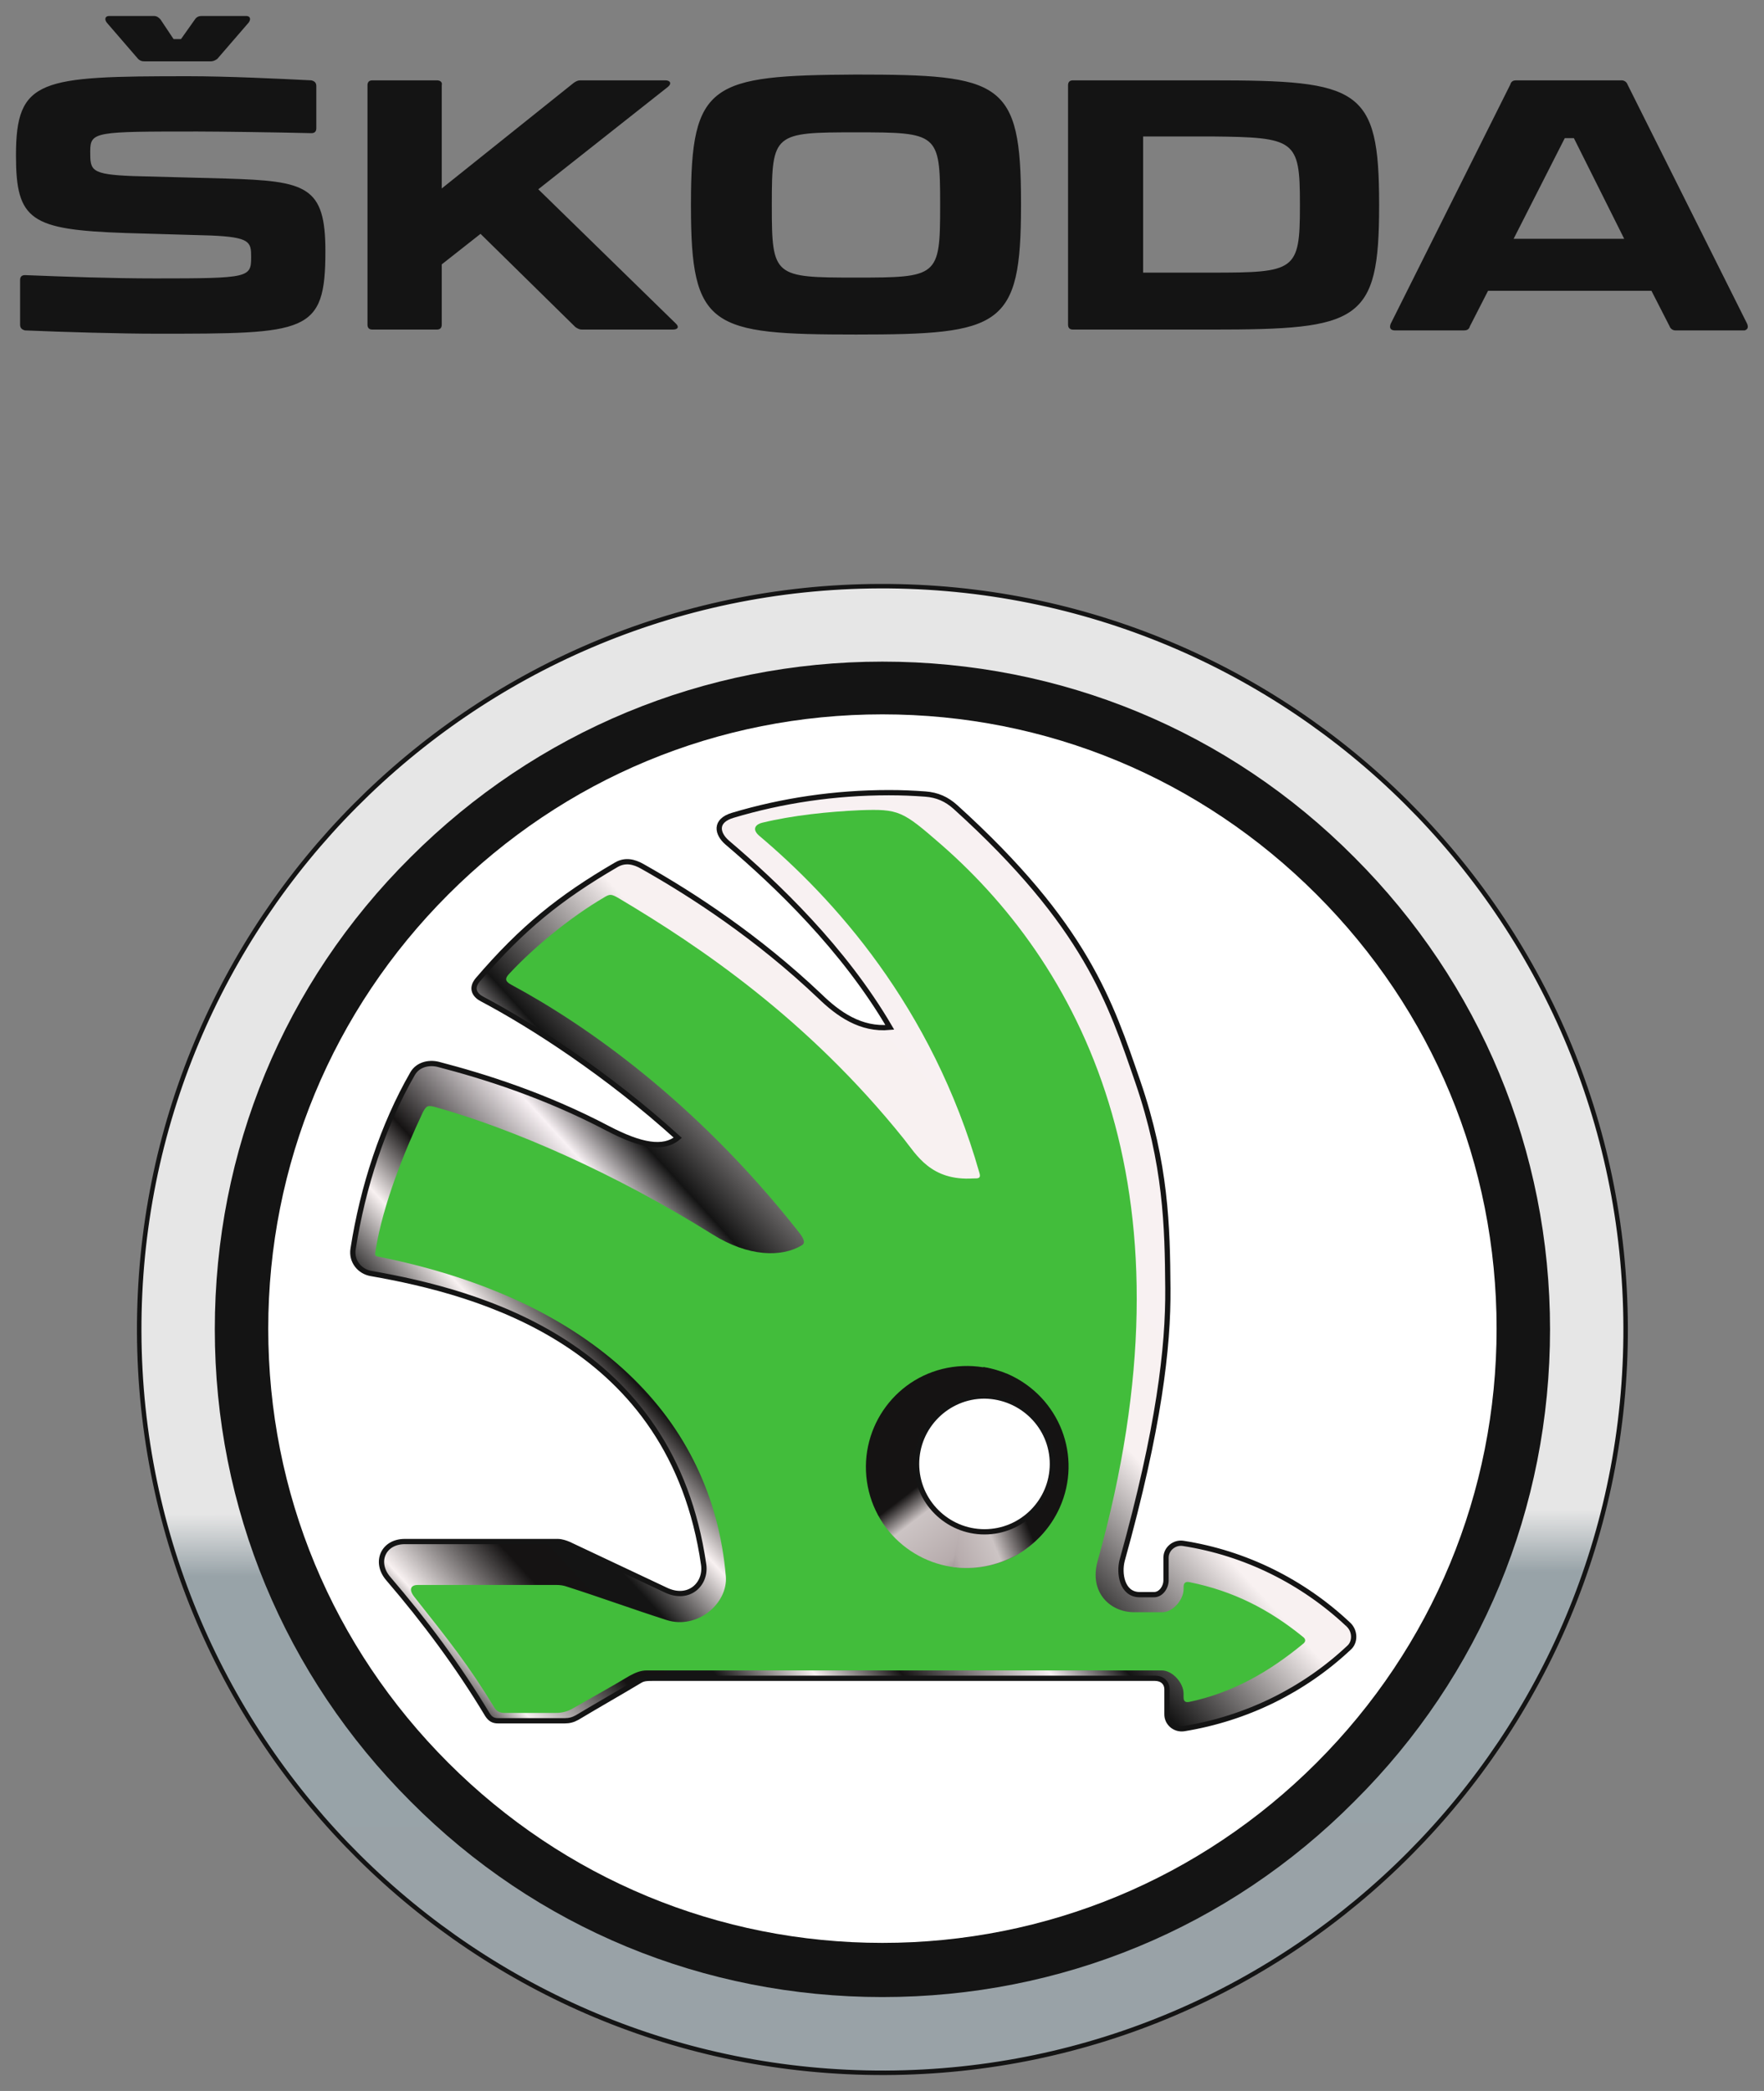
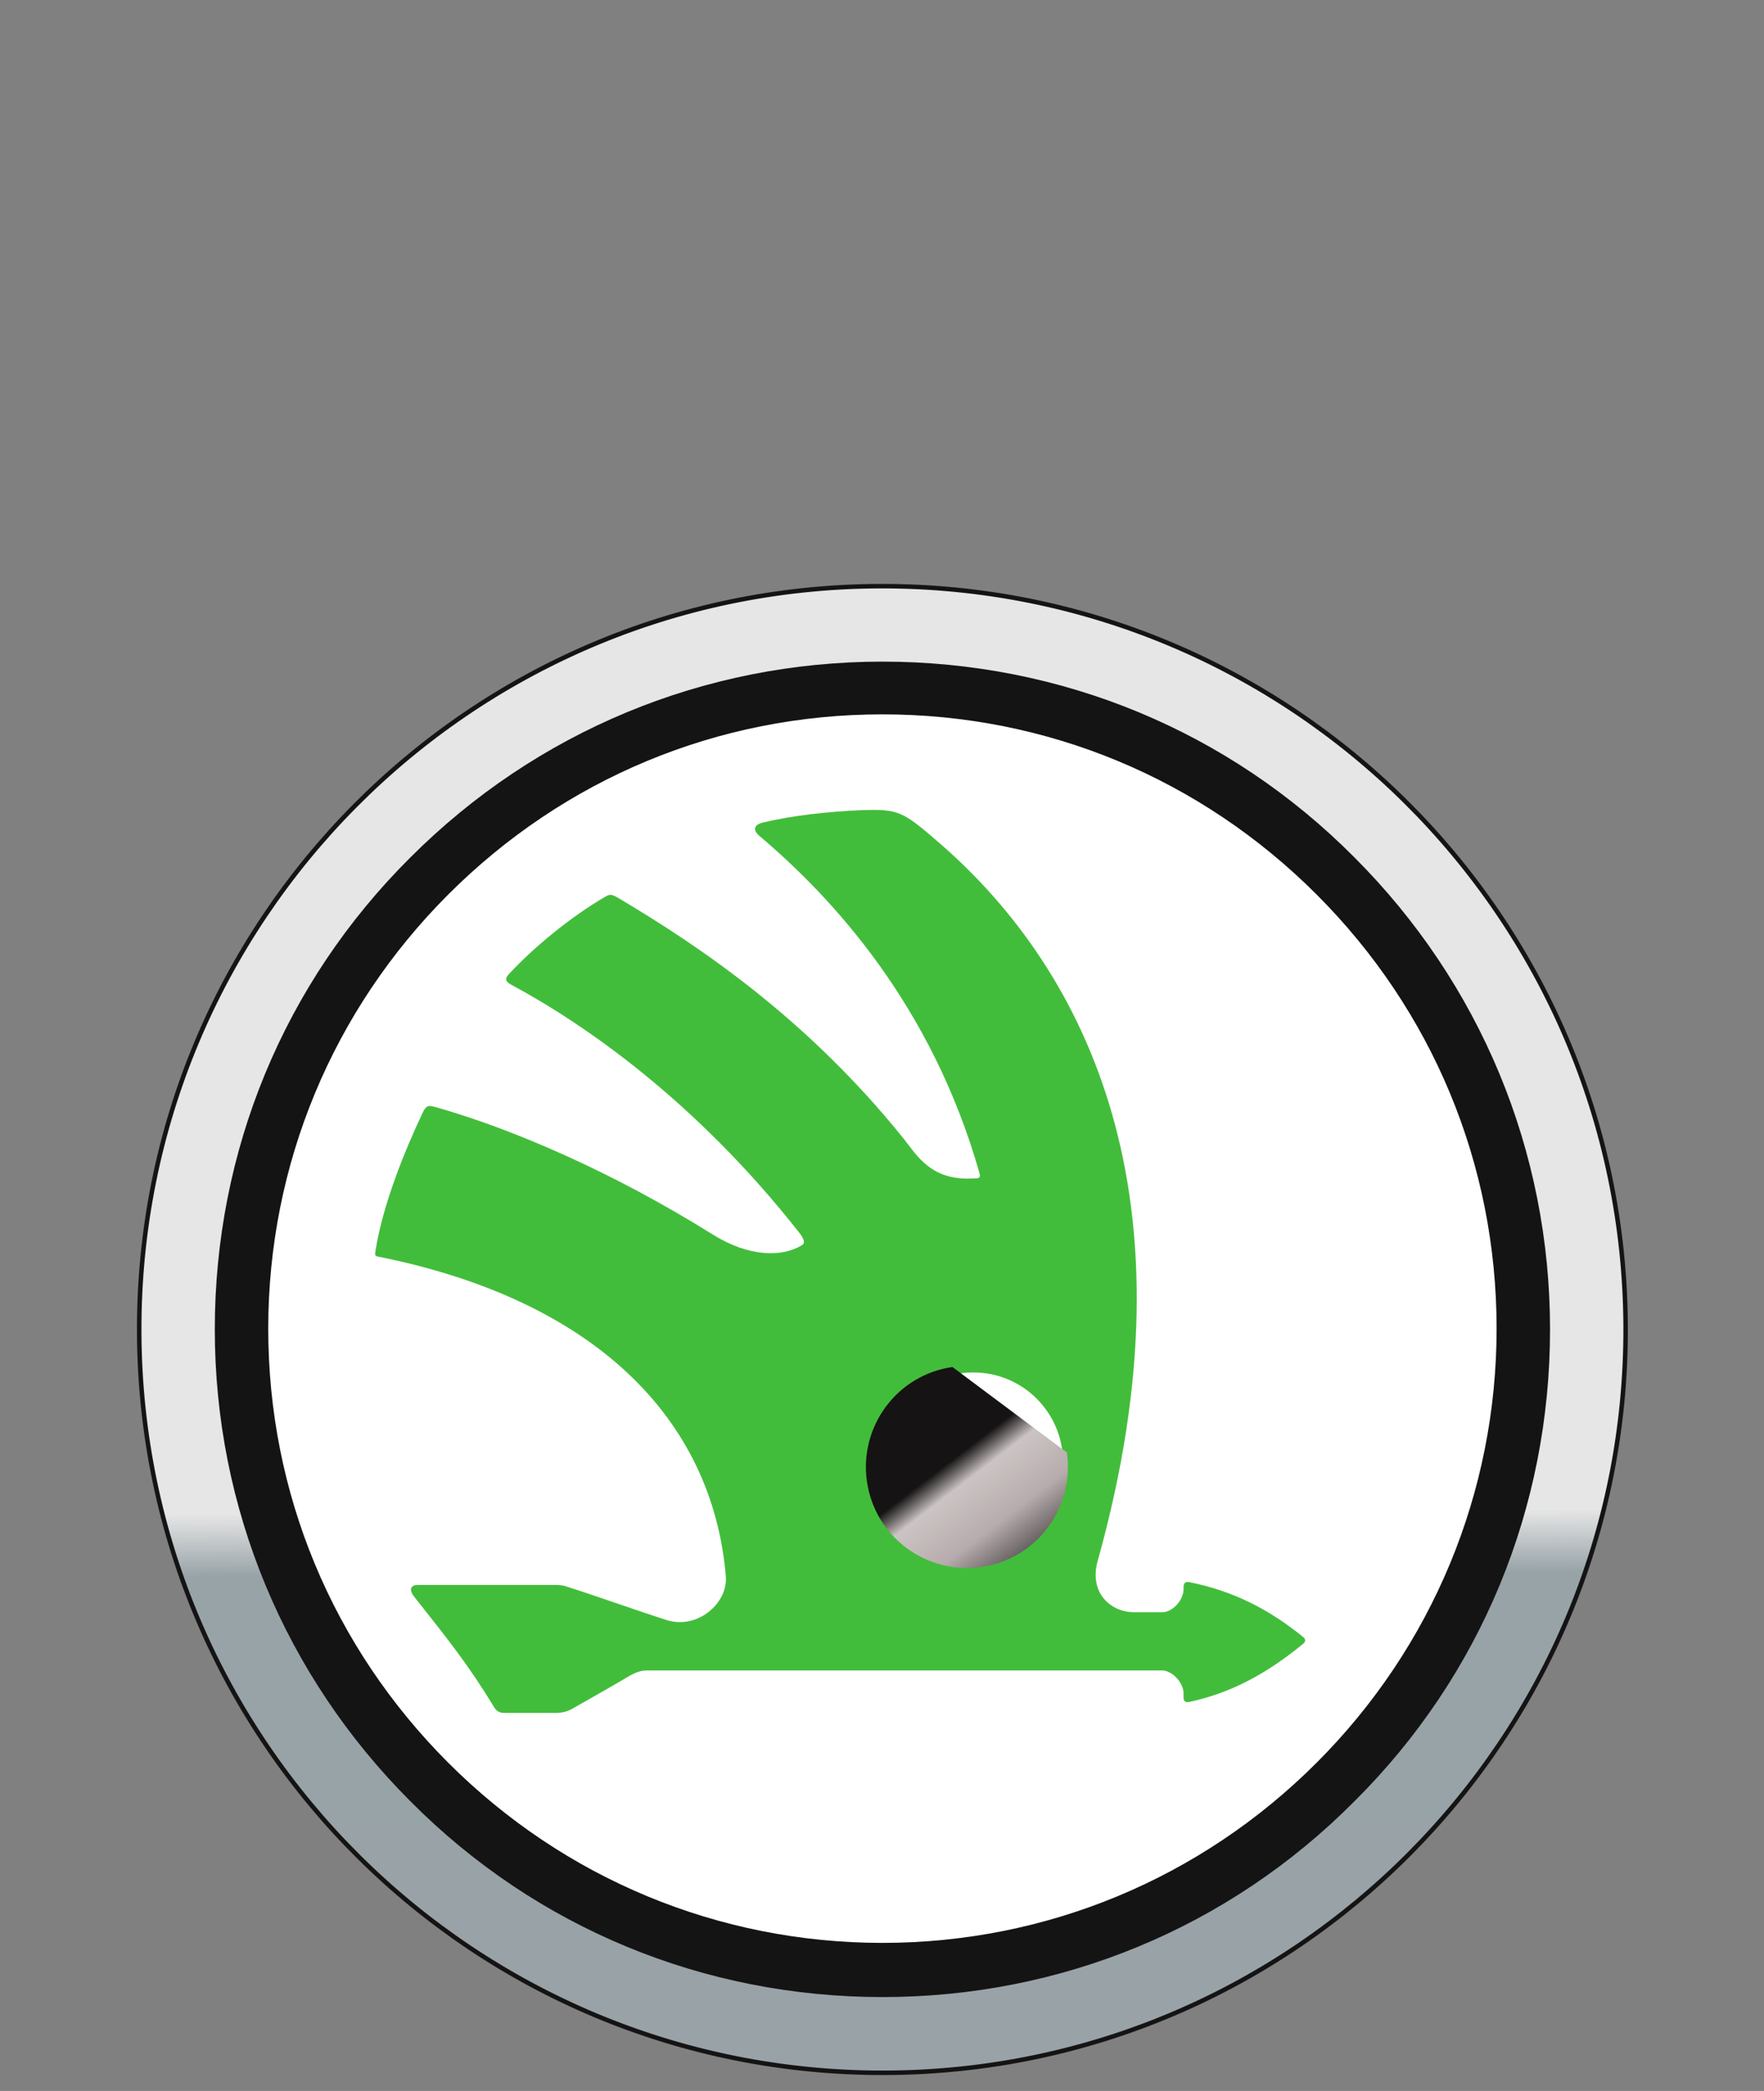
<svg xmlns="http://www.w3.org/2000/svg" xmlns:ns1="http://www.inkscape.org/namespaces/inkscape" xmlns:ns2="http://sodipodi.sourceforge.net/DTD/sodipodi-0.dtd" version="1.1" id="svg17053" ns1:version="0.48.1 " ns2:docname="Logo_Skoda_Auto.svg" x="0px" y="0px" viewBox="0 0 270 320" style="enable-background:new 0 0 270 320;" xml:space="preserve">
  <rect x="0" y="0" width="270" height="320" fill="#808080" stroke="none" />
  <style type="text/css">
	.st0{fill:#141414;}
	.st1{fill:url(#path3112_1_);stroke:#141414;stroke-width:0.971;stroke-linecap:square;}
	.st2{fill:#FFFFFF;}
	.st3{fill:url(#path22-7_1_);stroke:#141414;stroke-width:1.139;}
	.st4{fill:#42BD3B;}
	.st5{fill:url(#path26-4_1_);}
	.st6{fill:url(#path26-4-9_1_);}
	.st7{fill:#FFFFFF;stroke:#141414;stroke-width:1.139;}
</style>
  <ns2:namedview bordercolor="#666666" borderopacity="1" gridtolerance="10" guidetolerance="10" id="namedview62" ns1:current-layer="svg17053" ns1:cx="190" ns1:cy="159.11048" ns1:pageopacity="0" ns1:pageshadow="2" ns1:window-height="738" ns1:window-maximized="1" ns1:window-width="1280" ns1:window-x="-8" ns1:window-y="-8" ns1:zoom="2.4283072" objecttolerance="10" pagecolor="#ffffff" showgrid="false">
	</ns2:namedview>
  <g id="g3094" transform="matrix(1,0,0,1,-9.9869835e-7,-130.306)">
    <g id="g7658" transform="matrix(1.263,0,0,-1.263,16.337,133.761)">
-       <path id="path7660" ns1:connector-curvature="0" ns2:nodetypes="ccssccssccccssccsssssccccssccsssssssscccssccssssssscccssccssccccssccsssssccssccscccccccssccsscsscssccsscssc" class="st0" d="    M0,0l3.8-4.4C4-4.6,4.2-4.7,4.6-4.7h8c0.3,0,0.5,0.1,0.8,0.3L17.2,0c0.3,0.4,0.2,0.8-0.3,0.8h-5.4c-0.3,0-0.6-0.1-0.8-0.4L9-2H8.1    L6.5,0.4C6.3,0.6,6.1,0.8,5.7,0.8H0.3C-0.2,0.8-0.3,0.4,0,0 M70.8-21.9v-0.4c0-14.7,2.4-15.5,20-15.5c17.6,0,20,0.9,20,15.6v0.4    c0,14.7-2.4,15.5-20,15.5C73.2-6.4,70.8-7.3,70.8-21.9 M69-36.5L52.3-20.2L68-7.8C68.5-7.4,68.3-7,67.7-7H57.4    c-0.3,0-0.5-0.1-0.8-0.3l-16-12.8v12.5C40.7-7.2,40.4-7,40-7h-7.8c-0.4,0-0.6-0.2-0.6-0.6v-29c0-0.4,0.2-0.6,0.6-0.6H40    c0.4,0,0.6,0.2,0.6,0.6v7.3l4.7,3.7l11.5-11.3c0.3-0.2,0.5-0.3,0.8-0.3h11C69.2-37.2,69.4-36.9,69-36.5 M133.9-7h-16.8    c-0.4,0-0.6-0.2-0.6-0.6v-29c0-0.4,0.2-0.6,0.6-0.6h16.8c17.9,0,20.3,0.9,20.3,15v0.2C154.2-7.9,151.8-7,133.9-7 M198.8-36.5    l-14.5,29c-0.1,0.3-0.4,0.5-0.7,0.5h-12.8c-0.3,0-0.6-0.1-0.7-0.5l-14.5-29c-0.2-0.5,0-0.8,0.5-0.8h8.4c0.3,0,0.6,0.1,0.7,0.5    l2.2,4.3h19.8l2.2-4.3c0.1-0.3,0.4-0.5,0.7-0.5h8.4C198.8-37.2,199-37,198.8-36.5 M101-21.9v-0.4c0-8.5-0.3-8.6-10.2-8.6    s-10.2,0.1-10.2,8.6v0.4c0,8.5,0.3,8.6,10.2,8.6S101-13.4,101-21.9 M144.6-21.9v-0.4c0-7.8-0.6-8-10.7-8h-8.3v16.5h8.3    C144-13.9,144.6-14.2,144.6-21.9 M183.9-26.2h-13.4l6.2,12.2h1.1L183.9-26.2z M-9.9-37.3c4.5-0.2,11.7-0.4,15.9-0.4    c18.3,0,20.5,0,20.5,10c0,7.9-2.3,8.5-12,8.8L3.2-18.6c-5.2,0.2-5.2,0.7-5.2,3c0,2.4,0.6,2.4,13,2.4c2.3,0,9.8-0.1,13.8-0.2    c0.4,0,0.6,0.2,0.6,0.6v5.1c0,0.4-0.2,0.6-0.6,0.7C20.9-6.8,14.5-6.5,9.9-6.5c-18,0-20.9-0.3-20.9-9.6c0-7.9,1.8-9,13.3-9.4    l10.3-0.3c4.8-0.2,4.9-0.8,4.9-2.6c0-2.5-0.2-2.6-11.6-2.6c-5.3,0-10.8,0.2-15.8,0.4c-0.4,0-0.6-0.2-0.6-0.6v-5.4    C-10.5-37-10.3-37.2-9.9-37.3" />
-     </g>
+       </g>
    <g id="g3942" transform="matrix(0.707,0,0,0.707,0.733,131.496)">
      <g id="g3935">
        <linearGradient id="path3112_1_" gradientUnits="userSpaceOnUse" x1="-425.19" y1="-4.338" x2="-151.098" y2="-4.338" gradientTransform="matrix(-2.872932e-03 -0.833 -0.828 2.854809e-03 185.746 93.551)">
          <stop offset="0" style="stop-color:#99A2A7" />
          <stop offset="0.476" style="stop-color:#98A3A8" />
          <stop offset="0.535" style="stop-color:#E6E6E6" />
          <stop offset="1" style="stop-color:#E6E6E6" />
        </linearGradient>
        <path id="path3112" ns2:cx="-51.589596" ns2:cy="285.69363" ns2:rx="136.5607" ns2:ry="137.42775" ns2:type="arc" class="st1" d="     M189.4,125.2c88.9-0.3,161.2,71.5,161.5,160.4S279.4,446.7,190.6,447c-88.9,0.3-161.2-71.5-161.5-160.4     C28.8,197.8,100.6,125.5,189.4,125.2L189.4,125.2z" />
        <g id="g24" transform="matrix(1.78,0,0,-1.78,190.002,430.606)">
          <path id="path26" ns1:connector-curvature="0" class="st0" d="M0,0c-21.7,0-42.1,8.4-57.4,23.8      c-15.3,15.3-23.8,35.7-23.8,57.4c0,21.7,8.4,42.1,23.8,57.4c15.3,15.3,35.7,23.8,57.4,23.8s42.1-8.4,57.4-23.8      c15.3-15.3,23.8-35.7,23.8-57.4c0-21.7-8.4-42.1-23.8-57.4C42.1,8.4,21.7,0,0,0" />
        </g>
        <g id="g28" transform="matrix(1.78,0,0,-1.78,190.002,418.879)">
          <path id="path30" ns1:connector-curvature="0" class="st2" d="M0,0c-19.9,0-38.7,7.8-52.8,21.9      c-14.1,14.1-21.9,32.8-21.9,52.8c0,19.9,7.8,38.7,21.9,52.8c14.1,14.1,32.8,21.9,52.8,21.9s38.7-7.8,52.8-21.9      c14.1-14.1,21.9-32.8,21.9-52.8c0-19.9-7.8-38.7-21.9-52.8C38.7,7.8,19.9,0,0,0" />
        </g>
      </g>
      <g id="g4188">
        <linearGradient id="path22-7_1_" gradientUnits="userSpaceOnUse" x1="56.172" y1="477.812" x2="172.431" y2="371.438" gradientTransform="matrix(1.3 0 0 1.3 15.195 -239.815)">
          <stop offset="0" style="stop-color:#151313" />
          <stop offset="8.500097e-02" style="stop-color:#151313" />
          <stop offset="0.128" style="stop-color:#F8F1F1" />
          <stop offset="0.229" style="stop-color:#151313" />
          <stop offset="0.304" style="stop-color:#141414" />
          <stop offset="0.382" style="stop-color:#F8F1F1" />
          <stop offset="0.45" style="stop-color:#151313" />
          <stop offset="0.566" style="stop-color:#F8F1F4" />
          <stop offset="0.627" style="stop-color:#141414" />
          <stop offset="0.787" style="stop-color:#F8F1F1" />
          <stop offset="1" style="stop-color:#F8F1F2" />
        </linearGradient>
-         <path id="path22-7" ns1:connector-curvature="0" class="st3" d="M290.8,349.9c-9.8-9.2-22.2-15.4-35.7-17.5     c-1.9-0.3-3.7,1.2-3.7,3.1c0,1.6,0,3.3,0,4.9c0,1.5-1.1,3.1-2.6,3.1c-1.1,0-2.1,0-3.2,0c-3.8-0.1-4.4-4.7-3.7-7.4     c8-28.7,10-46.2,9.9-58.9c-0.1-13.5-0.4-26.9-6.5-44.7c-5.9-17.1-11.2-33.9-39.5-59.5c-1.9-1.7-3.9-2.6-6.5-2.8     c-2.8-0.2-5.1-0.3-7.9-0.3c-11.7,0-23.1,1.7-33.8,4.9c-4,1.2-3.4,4-1.2,5.9c10.7,9.1,25.2,22.9,35.2,40     c-6.3,0.6-11.2-2.9-15.2-6.8c-13.4-12.7-27.3-21.8-38.3-28c-1.9-1.1-3.8-1.5-5.7-0.4c-12.2,7.1-20.4,13.7-30,24.9     c-1.6,1.9-0.6,3.4,1,4.2c10.6,5.6,27.1,16.2,42.3,30c-3.1,2.6-8,1.7-15.1-2c-13.7-7.2-26.8-11.3-36.8-13.9     c-2.1-0.5-4.4,0.1-5.5,2c-6.4,11.1-10.8,24.5-12.9,38c-0.4,2.6,1.4,4.9,4,5.3c23.3,4.1,65,15.1,71.9,63c0.6,4.2-3.2,7.9-8.2,5.5     c-7-3.3-14-6.6-21-9.9c-0.7-0.3-1.6-0.6-2.4-0.6c-11.3,0-21.8,0-33.1,0c-4.7,0-6.6,4.5-3.6,8c7.9,9.2,15.2,19,21.5,29.5     c0.6,0.9,1.2,1.3,2.3,1.3c4.8,0,9.6,0,14.4,0c1,0,1.8-0.2,2.7-0.7c4.5-2.7,9.1-5.3,13.6-8c0.8-0.5,1.7-0.5,2.7-0.5     c34.8,0,72.2,0,108.8,0c1.5,0,2.6,0.9,2.6,2.4c0,1.8,0,3.6,0,5.4c0,1.9,1.7,3.4,3.7,3.1c13.5-2.2,25.9-8.3,35.7-17.5     C292.4,353.8,292.4,351.3,290.8,349.9" />
        <path id="path24" ns1:connector-curvature="0" class="st4" d="M209.7,334.2c-10.7,0-19.4-8.7-19.4-19.4     c0-10.7,8.7-19.4,19.4-19.4c10.7,0,19.4,8.7,19.4,19.4C229.1,325.5,220.4,334.2,209.7,334.2z M281,352.6     c-7.4-6-15.1-9.9-24.5-11.8c-0.9-0.2-1.3,0.2-1.3,1c0,0.2,0,0.3,0,0.5c0,2.3-2.3,5-4.6,5c-2,0-4.1,0-6.1,0     c-5.2,0-9.8-4.3-7.9-11.1c22.1-78.9-2.6-127.7-33.8-155c-8.5-7.4-9.2-7.8-17.7-7.5c-6.7,0.3-14.5,1.1-21.1,2.7     c-1.3,0.3-2.4,1.3-0.7,2.8c16,13.5,37.4,36.8,47.7,73c0.4,1.3-0.4,1.2-1.3,1.2c-9.2,0.6-12.3-5.1-15.1-8.6     c-20.8-25.9-44.1-41.6-61.6-52c-1.7-1-2-1-3.3-0.2c-7,4.1-14.9,10.5-20.4,16.4c-1.2,1.2-0.9,1.8,0.4,2.5     c15.8,8.5,39.8,25.1,62.1,53.4c1.4,1.7,1.5,2.6,0.7,3c-4.3,2.6-11.5,2.5-19.3-2.4c-21.3-13.3-42.9-22.7-59.8-27.5     c-1.8-0.5-2.1-0.4-2.9,1.1c-4.1,8.7-8.6,19.9-10.2,29.7c-0.2,1.3-0.3,1.4,0.9,1.6c46.5,9.4,72,35,74.9,69.1     c0.5,5.9-6.2,11.6-12.8,9.5c-7.2-2.3-14.3-4.9-21.5-7.2c-0.8-0.3-1.6-0.4-2.4-0.4c-10,0-20,0-30,0c-1.3,0-2.1,0.8-0.8,2.5     c7.6,9.6,11.9,15,17.3,23.9c0.5,0.9,1.2,1.3,2.3,1.3c3.7,0,7.4,0,11,0c1.5,0,2.7-0.3,4-1.1c4-2.3,8-4.5,12-6.9     c1.3-0.7,2.4-1.2,3.8-1.2c36.3,0,75.2,0,111.5,0c2.3,0,4.7,2.7,4.7,5c0,0.3,0,0.5,0,0.8c0,0.9,0.4,1.2,1.3,1     c9.4-2,17.2-6.5,24.5-12.5C281.7,353.7,281.7,353.1,281,352.6" />
        <g id="g16866" transform="matrix(1.424,0,0,1.424,-24.958,-18.774)">
          <linearGradient id="path26-4_1_" gradientUnits="userSpaceOnUse" x1="171.942" y1="91.877" x2="183.498" y2="71.107" gradientTransform="matrix(0.996 -0.146 -0.146 -0.996 4.699 349.754)">
            <stop offset="0" style="stop-color:#151313" />
            <stop offset="0.163" style="stop-color:#CCC4C4" />
            <stop offset="0.496" style="stop-color:#B7ACAD" />
            <stop offset="1" style="stop-color:#151313" />
          </linearGradient>
-           <path id="path26-4" ns1:connector-curvature="0" class="st5" d="M179,232.8c1.2,8.4-4.6,16.2-13,17.4      c-8.4,1.2-16.2-4.6-17.4-13c-1.2-8.4,4.6-16.2,13-17.4C170,218.6,177.8,224.4,179,232.8" />
+           <path id="path26-4" ns1:connector-curvature="0" class="st5" d="M179,232.8c1.2,8.4-4.6,16.2-13,17.4      c-8.4,1.2-16.2-4.6-17.4-13c-1.2-8.4,4.6-16.2,13-17.4" />
          <linearGradient id="path26-4-9_1_" gradientUnits="userSpaceOnUse" x1="38.234" y1="130.734" x2="54.345" y2="113.967" gradientTransform="matrix(-0.919 -0.41 0.41 -0.919 150.611 369.885)">
            <stop offset="0" style="stop-color:#151313" />
            <stop offset="0.25" style="stop-color:#CCC4C4" />
            <stop offset="0.5" style="stop-color:#B7ACAD" />
            <stop offset="1" style="stop-color:#151313" />
          </linearGradient>
-           <path id="path26-4-9" ns1:connector-curvature="0" class="st6" d="M166.3,219.8l-4.6,30.4c6.6,0.9,13.3-2.6,16.2-9      c3.5-7.8,0-16.8-7.8-20.3C168.9,220.4,167.6,220,166.3,219.8L166.3,219.8z" />
        </g>
-         <path id="path28" ns1:connector-curvature="0" class="st7" d="M226.8,315.2c0,8.1-6.6,14.7-14.7,14.7     c-8.1,0-14.7-6.6-14.7-14.7c0-8.1,6.6-14.7,14.7-14.7C220.2,300.6,226.8,307.1,226.8,315.2" />
      </g>
    </g>
  </g>
</svg>